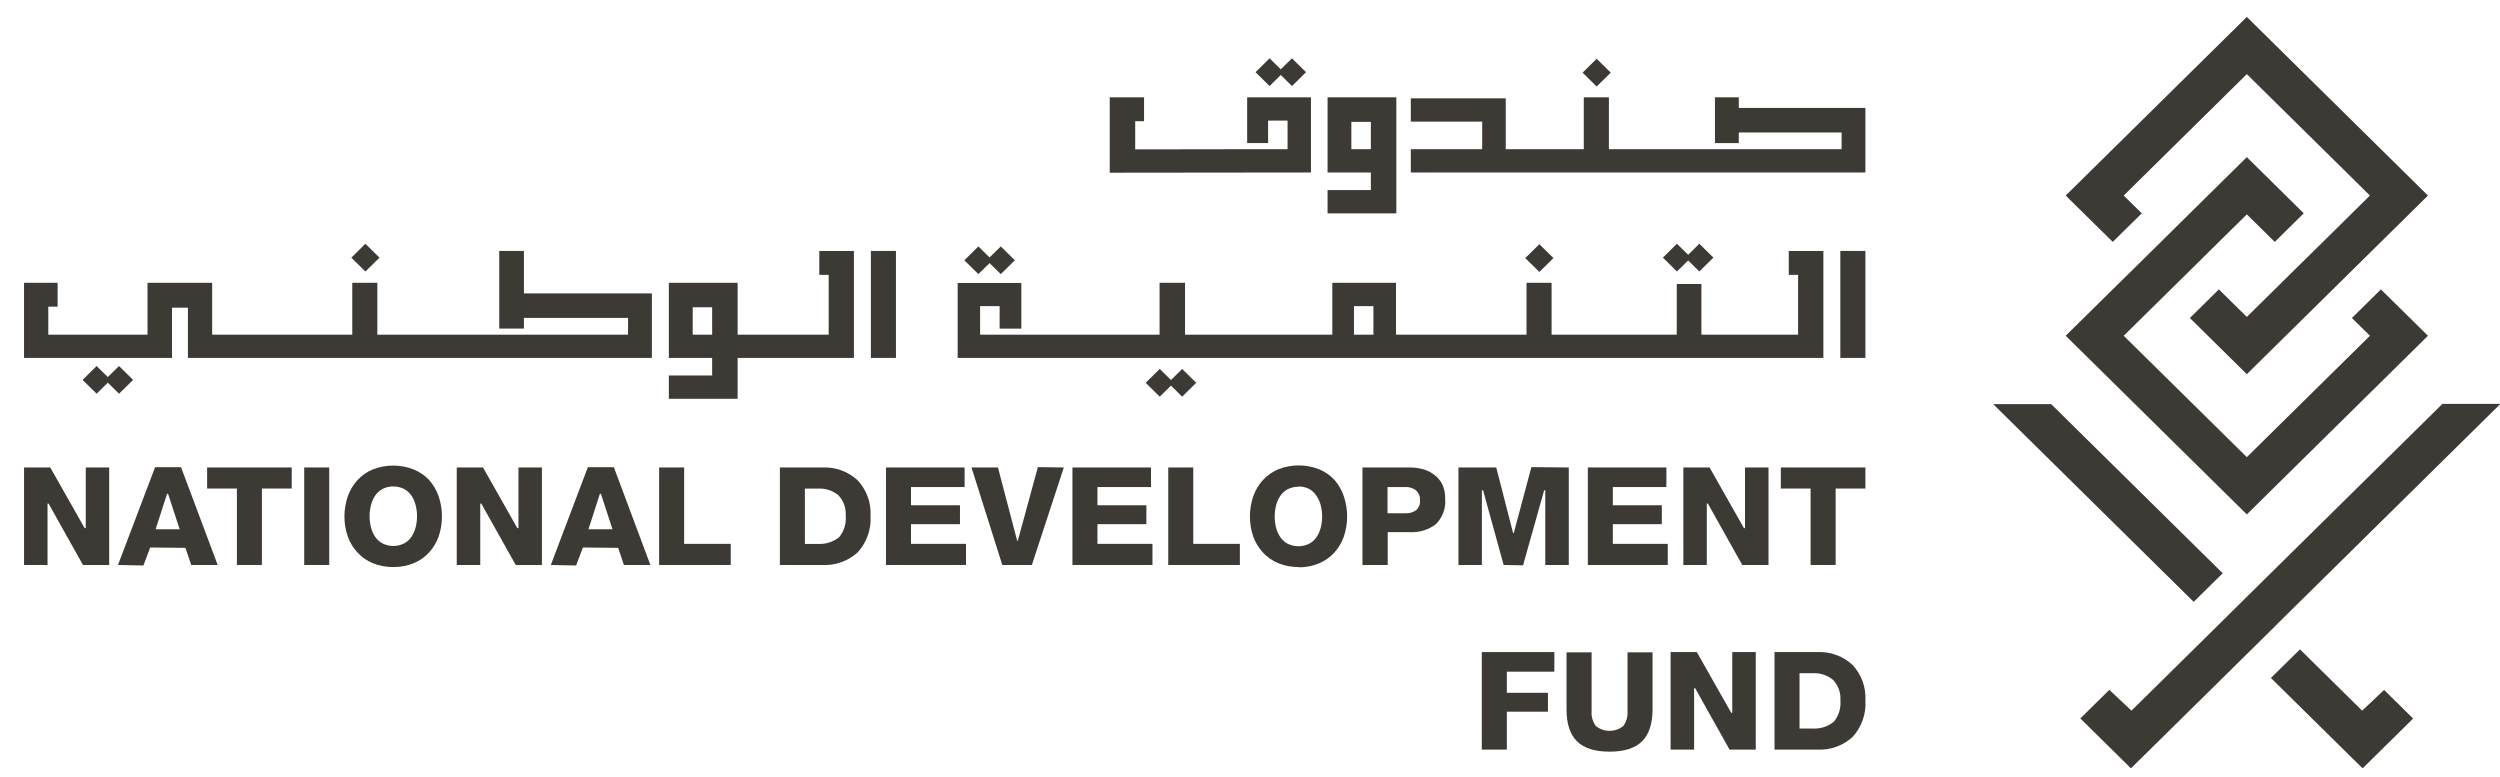
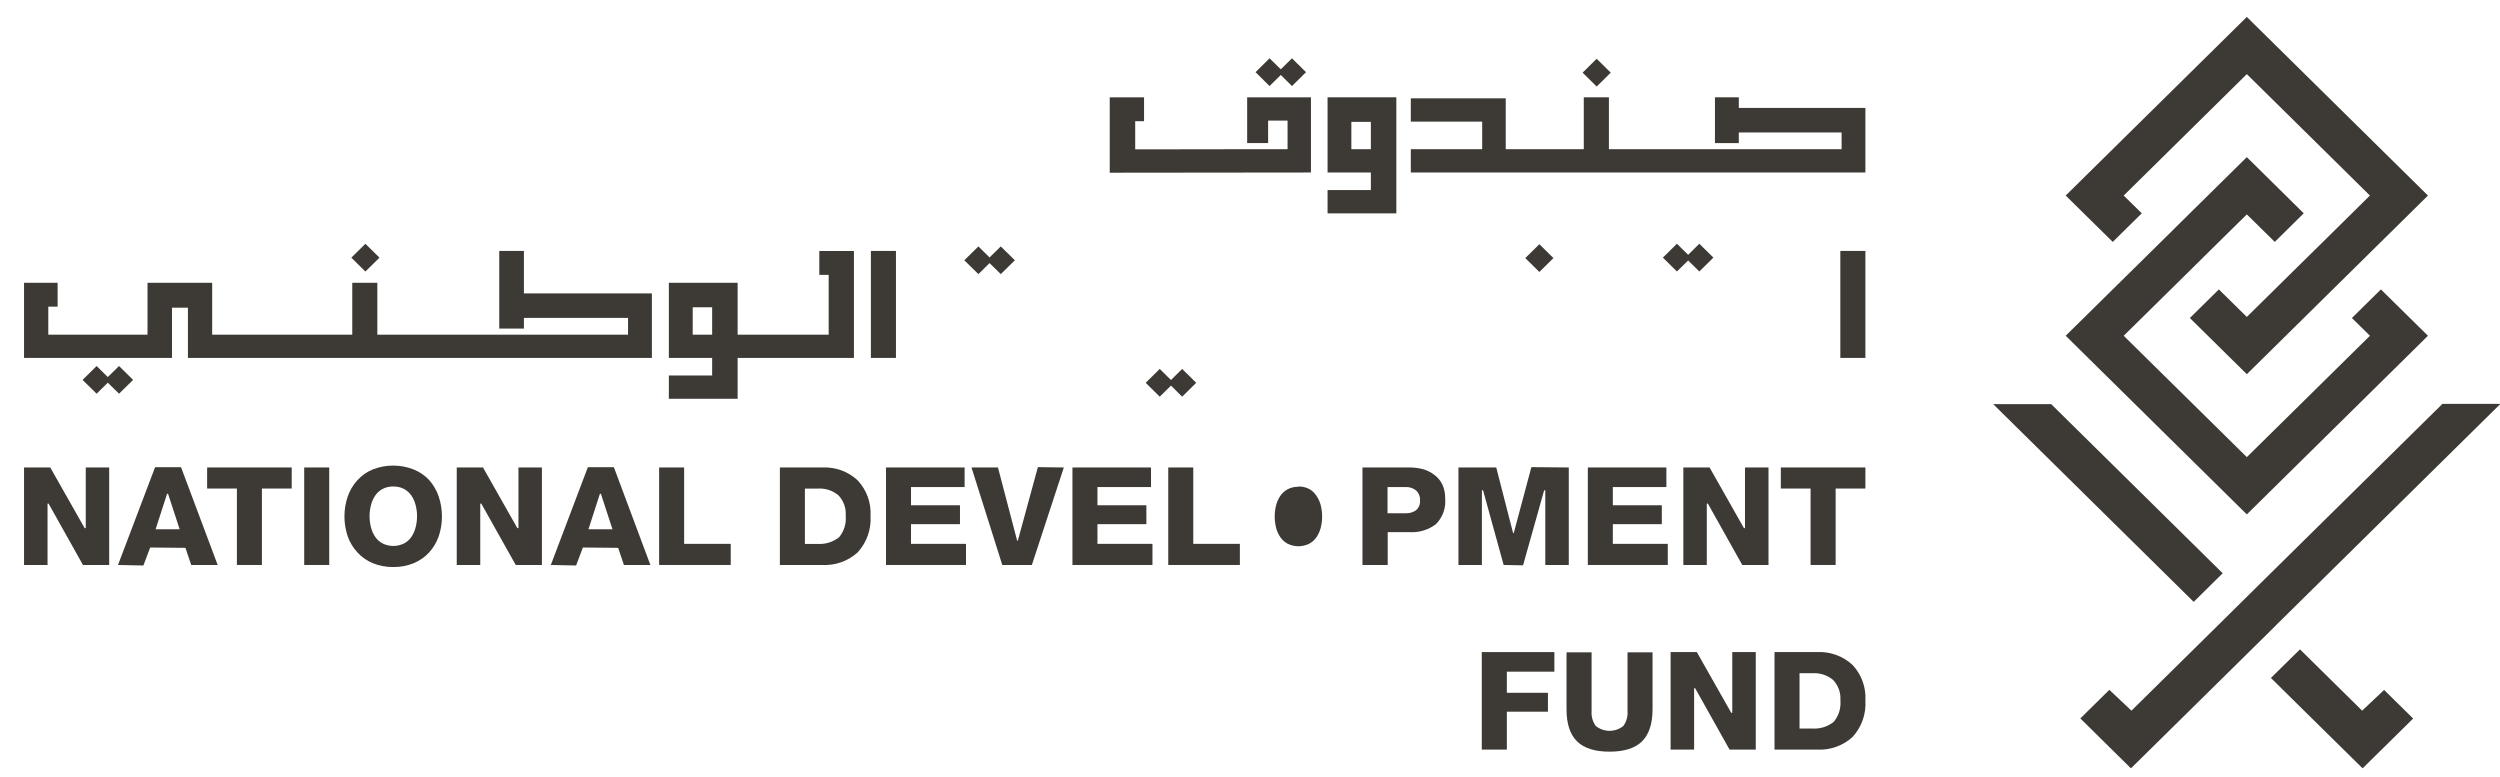
<svg xmlns="http://www.w3.org/2000/svg" width="312" height="97" xml:space="preserve" overflow="hidden">
  <g transform="translate(-4578 -815)">
    <g>
      <g>
        <g>
          <g>
            <path d="M7.253 68.397 3.021 60.738 2.893 60.738 2.893 68.397 0 68.397 0 56.228 3.227 56.228 7.46 63.802 7.595 63.802 7.595 56.228 10.48 56.228 10.48 68.397 7.253 68.397Z" fill="#3D3935" fill-rule="nonzero" fill-opacity="1" transform="matrix(1.014 0 0 1 4581 817.112)" />
            <path d="M11.563 68.397 16.13 56.193 19.322 56.193 23.832 68.397 20.576 68.397 19.864 66.26 15.525 66.217 14.691 68.461ZM16.194 63.937 19.151 63.937 17.726 59.513 17.605 59.513Z" fill="#3D3935" fill-rule="nonzero" fill-opacity="1" transform="matrix(1.014 0 0 1 4581 817.112)" />
            <path d="M26.198 68.397 26.198 58.857 22.535 58.857 22.535 56.228 32.945 56.228 32.945 58.857 29.275 58.857 29.275 68.397 26.198 68.397Z" fill="#3D3935" fill-rule="nonzero" fill-opacity="1" transform="matrix(1.014 0 0 1 4581 817.112)" />
            <path d="M34.483 56.228 37.561 56.228 37.561 68.397 34.483 68.397Z" fill="#3D3935" fill-rule="nonzero" fill-opacity="1" transform="matrix(1.014 0 0 1 4581 817.112)" />
            <path d="M45.434 68.654C44.569 68.665 43.711 68.5 42.912 68.169 42.188 67.864 41.54 67.401 41.017 66.815 40.497 66.24 40.097 65.567 39.841 64.835 39.298 63.217 39.298 61.465 39.841 59.847 40.093 59.103 40.493 58.417 41.017 57.831 41.539 57.243 42.187 56.781 42.912 56.477 44.531 55.831 46.337 55.831 47.956 56.477 48.686 56.775 49.34 57.23 49.873 57.81 50.389 58.407 50.783 59.099 51.034 59.847 51.569 61.467 51.569 63.215 51.034 64.835 50.777 65.563 50.383 66.235 49.873 66.815 49.345 67.4 48.696 67.862 47.971 68.169 47.172 68.5 46.313 68.665 45.448 68.654M45.448 58.601C44.99 58.592 44.538 58.697 44.13 58.907 43.761 59.109 43.445 59.397 43.211 59.748 42.974 60.112 42.8 60.514 42.698 60.938 42.47 61.84 42.47 62.785 42.698 63.688 42.8 64.111 42.974 64.513 43.211 64.877 43.444 65.228 43.759 65.514 44.13 65.711 44.959 66.129 45.938 66.129 46.767 65.711 47.138 65.514 47.453 65.228 47.686 64.877 47.923 64.513 48.097 64.111 48.199 63.688 48.427 62.785 48.427 61.84 48.199 60.938 48.097 60.514 47.923 60.112 47.686 59.748 47.452 59.397 47.136 59.109 46.767 58.907 46.359 58.697 45.906 58.592 45.448 58.601" fill="#3D3935" fill-rule="nonzero" fill-opacity="1" transform="matrix(1.014 0 0 1 4581 817.112)" />
            <path d="M60.517 68.397 56.278 60.738 56.15 60.738 56.15 68.397 53.257 68.397 53.257 56.228 56.485 56.228 60.717 63.802 60.852 63.802 60.852 56.228 63.737 56.228 63.737 68.397 60.517 68.397Z" fill="#3D3935" fill-rule="nonzero" fill-opacity="1" transform="matrix(1.014 0 0 1 4581 817.112)" />
            <path d="M64.835 68.397 69.394 56.193 72.594 56.193 77.089 68.397 73.833 68.397 73.121 66.26 68.782 66.217 67.948 68.461ZM69.466 63.937 72.422 63.937 70.998 59.513 70.876 59.513Z" fill="#3D3935" fill-rule="nonzero" fill-opacity="1" transform="matrix(1.014 0 0 1 4581 817.112)" />
            <path d="M78.165 68.397 78.165 56.228 81.243 56.228 81.243 65.761 86.978 65.761 86.978 68.397 78.165 68.397Z" fill="#3D3935" fill-rule="nonzero" fill-opacity="1" transform="matrix(1.014 0 0 1 4581 817.112)" />
            <path d="M93.027 68.397 93.027 56.228 98.249 56.228C99.856 56.148 101.426 56.727 102.596 57.831 103.703 59.032 104.276 60.631 104.184 62.263 104.291 63.93 103.724 65.57 102.61 66.815 101.43 67.91 99.857 68.481 98.249 68.397ZM96.105 65.768 97.68 65.768C98.639 65.832 99.586 65.529 100.33 64.92 100.934 64.165 101.221 63.204 101.128 62.241 101.196 61.312 100.876 60.396 100.244 59.712 99.534 59.104 98.613 58.799 97.68 58.864L96.105 58.864Z" fill="#3D3935" fill-rule="nonzero" fill-opacity="1" transform="matrix(1.014 0 0 1 4581 817.112)" />
            <path d="M106.087 68.397 106.087 56.228 115.762 56.228 115.762 58.672 109.165 58.672 109.165 60.945 115.192 60.945 115.192 63.303 109.165 63.303 109.165 65.761 115.933 65.761 115.933 68.397 106.087 68.397Z" fill="#3D3935" fill-rule="nonzero" fill-opacity="1" transform="matrix(1.014 0 0 1 4581 817.112)" />
            <path d="M120.4 68.397 116.61 56.228 119.866 56.228 122.231 65.369 122.31 65.369 124.782 56.185 127.974 56.228 124.041 68.397 120.4 68.397Z" fill="#3D3935" fill-rule="nonzero" fill-opacity="1" transform="matrix(1.014 0 0 1 4581 817.112)" />
            <path d="M129.035 68.397 129.035 56.228 138.704 56.228 138.704 58.672 132.113 58.672 132.113 60.945 138.134 60.945 138.134 63.303 132.113 63.303 132.113 65.761 138.882 65.761 138.882 68.397 129.035 68.397Z" fill="#3D3935" fill-rule="nonzero" fill-opacity="1" transform="matrix(1.014 0 0 1 4581 817.112)" />
            <path d="M140.827 68.397 140.827 56.228 143.905 56.228 143.905 65.761 149.64 65.761 149.64 68.397 140.827 68.397Z" fill="#3D3935" fill-rule="nonzero" fill-opacity="1" transform="matrix(1.014 0 0 1 4581 817.112)" />
-             <path d="M156.872 68.654C156.007 68.665 155.149 68.5 154.349 68.169 153.626 67.862 152.979 67.4 152.454 66.815 151.937 66.238 151.537 65.565 151.279 64.835 150.744 63.215 150.744 61.467 151.279 59.847 151.535 59.096 151.94 58.403 152.468 57.81 152.994 57.225 153.64 56.763 154.364 56.456 155.983 55.81 157.788 55.81 159.408 56.456 160.135 56.761 160.784 57.224 161.31 57.81 161.819 58.407 162.204 59.1 162.443 59.847 162.978 61.467 162.978 63.215 162.443 64.835 162.189 65.578 161.789 66.263 161.267 66.851 160.741 67.437 160.092 67.9 159.365 68.205 158.567 68.537 157.708 68.702 156.843 68.689M156.843 58.636C156.385 58.629 155.933 58.734 155.525 58.943 155.157 59.145 154.845 59.433 154.613 59.783 154.37 60.146 154.194 60.549 154.093 60.973 153.874 61.877 153.874 62.82 154.093 63.723 154.194 64.148 154.37 64.551 154.613 64.913 154.842 65.263 155.156 65.549 155.525 65.747 156.356 66.165 157.337 66.165 158.168 65.747 158.537 65.549 158.851 65.263 159.08 64.913 159.32 64.549 159.496 64.147 159.6 63.723 159.819 62.82 159.819 61.877 159.6 60.973 159.496 60.55 159.32 60.147 159.08 59.783 158.854 59.42 158.54 59.119 158.168 58.907 157.759 58.697 157.303 58.592 156.843 58.601" fill="#3D3935" fill-rule="nonzero" fill-opacity="1" transform="matrix(1.014 0 0 1 4581 817.112)" />
+             <path d="M156.872 68.654M156.843 58.636C156.385 58.629 155.933 58.734 155.525 58.943 155.157 59.145 154.845 59.433 154.613 59.783 154.37 60.146 154.194 60.549 154.093 60.973 153.874 61.877 153.874 62.82 154.093 63.723 154.194 64.148 154.37 64.551 154.613 64.913 154.842 65.263 155.156 65.549 155.525 65.747 156.356 66.165 157.337 66.165 158.168 65.747 158.537 65.549 158.851 65.263 159.08 64.913 159.32 64.549 159.496 64.147 159.6 63.723 159.819 62.82 159.819 61.877 159.6 60.973 159.496 60.55 159.32 60.147 159.08 59.783 158.854 59.42 158.54 59.119 158.168 58.907 157.759 58.697 157.303 58.592 156.843 58.601" fill="#3D3935" fill-rule="nonzero" fill-opacity="1" transform="matrix(1.014 0 0 1 4581 817.112)" />
            <path d="M164.73 68.397 164.73 56.228 170.508 56.228C171.075 56.225 171.641 56.297 172.19 56.442 172.695 56.586 173.167 56.828 173.579 57.154 173.994 57.466 174.328 57.871 174.555 58.337 174.804 58.9 174.926 59.51 174.911 60.125 175.013 61.3 174.597 62.461 173.771 63.303 172.848 64.018 171.695 64.373 170.53 64.3L167.836 64.3 167.836 68.397ZM167.815 61.942 170.024 61.942C170.485 61.968 170.942 61.837 171.32 61.572 171.666 61.265 171.848 60.814 171.812 60.353 171.849 59.876 171.665 59.409 171.313 59.085 170.947 58.796 170.49 58.649 170.024 58.672L167.815 58.672Z" fill="#3D3935" fill-rule="nonzero" fill-opacity="1" transform="matrix(1.014 0 0 1 4581 817.112)" />
            <path d="M182.107 68.397 179.571 59.071 179.428 59.071 179.428 68.397 176.543 68.397 176.543 56.228 181.195 56.228 183.269 64.421 183.347 64.421 185.52 56.185 190.122 56.228 190.122 68.397 187.23 68.397 187.23 59.071 187.123 59.071 187.08 59.114 184.494 68.44 182.107 68.397Z" fill="#3D3935" fill-rule="nonzero" fill-opacity="1" transform="matrix(1.014 0 0 1 4581 817.112)" />
            <path d="M192.467 68.397 192.467 56.228 202.135 56.228 202.135 58.672 195.544 58.672 195.544 60.945 201.572 60.945 201.572 63.303 195.544 63.303 195.544 65.761 202.306 65.761 202.306 68.397 192.467 68.397Z" fill="#3D3935" fill-rule="nonzero" fill-opacity="1" transform="matrix(1.014 0 0 1 4581 817.112)" />
            <path d="M211.475 68.397 207.243 60.738 207.108 60.738 207.108 68.397 204.222 68.397 204.222 56.228 207.45 56.228 211.682 63.802 211.81 63.802 211.81 56.228 214.703 56.228 214.703 68.397 211.475 68.397Z" fill="#3D3935" fill-rule="nonzero" fill-opacity="1" transform="matrix(1.014 0 0 1 4581 817.112)" />
            <path d="M219.882 68.397 219.882 58.857 216.22 58.857 216.22 56.228 226.629 56.228 226.629 58.857 222.967 58.857 222.967 68.397 219.882 68.397Z" fill="#3D3935" fill-rule="nonzero" fill-opacity="1" transform="matrix(1.014 0 0 1 4581 817.112)" />
            <path d="M179.414 91.438 179.414 79.269 188.348 79.269 188.348 81.713 182.499 81.713 182.499 84.349 187.558 84.349 187.558 86.707 182.499 86.707 182.499 91.438 179.414 91.438Z" fill="#3D3935" fill-rule="nonzero" fill-opacity="1" transform="matrix(1.014 0 0 1 4581 817.112)" />
            <path d="M195.138 91.695C193.329 91.695 191.982 91.26 191.127 90.398 190.272 89.536 189.845 88.197 189.845 86.423L189.845 79.298 192.93 79.298 192.93 86.636C192.881 87.295 193.062 87.949 193.443 88.489 194.432 89.297 195.852 89.297 196.841 88.489 197.222 87.949 197.402 87.295 197.354 86.636L197.354 79.298 200.432 79.298 200.432 86.423C200.432 88.197 199.997 89.536 199.149 90.398 198.302 91.26 196.948 91.695 195.138 91.695" fill="#3D3935" fill-rule="nonzero" fill-opacity="1" transform="matrix(1.014 0 0 1 4581 817.112)" />
            <path d="M209.908 91.438 205.676 83.779 205.547 83.779 205.547 91.438 202.655 91.438 202.655 79.269 205.882 79.269 210.114 86.843 210.243 86.843 210.243 79.269 213.135 79.269 213.135 91.438 209.908 91.438Z" fill="#3D3935" fill-rule="nonzero" fill-opacity="1" transform="matrix(1.014 0 0 1 4581 817.112)" />
            <path d="M215.444 91.438 215.444 79.269 220.666 79.269C222.285 79.18 223.869 79.76 225.048 80.872 226.153 82.075 226.723 83.674 226.629 85.304 226.74 86.972 226.172 88.613 225.055 89.857 223.869 90.96 222.283 91.532 220.666 91.438ZM218.522 88.809 220.103 88.809C221.06 88.874 222.006 88.571 222.746 87.962 223.354 87.207 223.642 86.247 223.552 85.283 223.619 84.353 223.296 83.437 222.661 82.753 221.952 82.147 221.034 81.842 220.103 81.906L218.522 81.906Z" fill="#3D3935" fill-rule="nonzero" fill-opacity="1" transform="matrix(1.014 0 0 1 4581 817.112)" />
            <path d="M223.544 29.204 226.629 29.204 226.629 42.556 223.544 42.556Z" fill="#3D3935" fill-rule="nonzero" fill-opacity="1" transform="matrix(1.014 0 0 1 4581 817.112)" />
            <path d="M117.458 28.641 115.726 30.373 117.458 32.097 118.833 30.722 120.215 32.097 121.946 30.373 120.215 28.641 118.833 30.016 117.458 28.641Z" fill="#3D3935" fill-rule="nonzero" fill-opacity="1" transform="matrix(1.014 0 0 1 4581 817.112)" />
            <path d="M142.537 47.394 144.268 45.662 142.537 43.931 141.162 45.313 139.779 43.931 138.048 45.662 139.779 47.394 141.162 46.011 142.537 47.394Z" fill="#3D3935" fill-rule="nonzero" fill-opacity="1" transform="matrix(1.014 0 0 1 4581 817.112)" />
            <path d="M204.814 30.394 206.189 31.769 207.92 30.038 206.189 28.306 204.814 29.689 203.431 28.306 201.707 30.038 203.431 31.769 204.814 30.394Z" fill="#3D3935" fill-rule="nonzero" fill-opacity="1" transform="matrix(1.014 0 0 1 4581 817.112)" />
            <path d="M186.581 29.017 189.048 29.017 189.048 31.484 186.581 31.484Z" fill="#3D3935" fill-rule="nonzero" fill-opacity="1" transform="matrix(0.712 -0.702 0.712 0.702 4614.85 957.818)" />
-             <path d="M217.196 29.211 217.196 32.189 218.343 32.189 218.343 39.656 206.445 39.656 206.445 33.329 203.41 33.329 203.41 39.656 188.006 39.656 188.006 33.18 184.921 33.18 184.921 39.656 168.855 39.656 168.855 33.18 161.018 33.18 161.018 39.656 142.893 39.656 142.893 33.18 139.758 33.18 139.758 39.656 117.671 39.656 117.671 36.094 120.072 36.094 120.072 38.901 122.744 38.901 122.744 33.201 114.907 33.201 114.907 42.556 221.457 42.556 221.457 29.211 217.182 29.211ZM166.077 39.656 163.683 39.656 163.683 36.094 166.077 36.094Z" fill="#3D3935" fill-rule="nonzero" fill-opacity="1" transform="matrix(1.014 0 0 1 4581 817.112)" />
            <path d="M61.522 29.204 58.487 29.204 58.487 38.894 61.522 38.894 61.522 37.561 74.339 37.561 74.339 39.656 64.471 39.656 61.522 39.656 58.487 39.656 57.568 39.656 56.449 39.656 49.217 39.656 48.654 39.656 45.37 39.656 44.579 39.656 43.482 39.656 43.482 33.18 40.397 33.18 40.397 39.656 39.043 39.656 38.252 39.656 34.968 39.656 34.405 39.656 25.649 39.656 24.253 39.656 23.155 39.656 23.155 33.18 15.197 33.18 15.197 39.656 2.985 39.656 2.985 36.158 4.132 36.158 4.132 33.18 2.985 33.18 0 33.18 0 42.556 18.211 42.556 18.211 36.286 20.17 36.286 20.17 42.556 24.253 42.556 25.649 42.556 34.405 42.556 34.968 42.556 38.252 42.556 39.043 42.556 44.579 42.556 45.37 42.556 48.654 42.556 49.217 42.556 56.449 42.556 57.568 42.556 77.274 42.556 77.274 34.505 61.522 34.505 61.522 29.204Z" fill="#3D3935" fill-rule="nonzero" fill-opacity="1" transform="matrix(1.014 0 0 1 4581 817.112)" />
            <path d="M104.227 29.204 107.312 29.204 107.312 42.556 104.227 42.556Z" fill="#3D3935" fill-rule="nonzero" fill-opacity="1" transform="matrix(1.014 0 0 1 4581 817.112)" />
            <path d="M10.309 44.943 8.934 43.568 7.203 45.299 8.934 47.023 10.309 45.648 11.692 47.023 13.423 45.299 11.692 43.568 10.309 44.943Z" fill="#3D3935" fill-rule="nonzero" fill-opacity="1" transform="matrix(1.014 0 0 1 4581 817.112)" />
            <path d="M41.075 29.017 43.543 29.017 43.543 31.484 41.075 31.484Z" fill="#3D3935" fill-rule="nonzero" fill-opacity="1" transform="matrix(0.712 -0.702 0.712 0.702 4571.94 855.621)" />
            <path d="M97.879 29.211 97.879 32.189 99.033 32.189 99.033 39.656 87.826 39.656 87.826 33.18 79.362 33.18 79.362 42.556 84.691 42.556 84.691 44.75 79.362 44.75 79.362 47.657 87.826 47.657 87.826 42.556 102.14 42.556 102.14 29.211 97.865 29.211ZM82.297 39.656 82.297 36.236 84.691 36.236 84.691 39.656Z" fill="#3D3935" fill-rule="nonzero" fill-opacity="1" transform="matrix(1.014 0 0 1 4581 817.112)" />
            <path d="M158.389 10.032 150.538 10.032 150.538 15.746 153.117 15.746 153.117 12.938 155.511 12.938 155.511 16.508 153.815 16.508 153.117 16.508 150.538 16.508 136.759 16.529 136.759 13.01 137.849 13.01 137.849 10.032 136.759 10.032 136.702 10.032 133.624 10.032 133.624 19.443 158.389 19.415 158.389 10.032Z" fill="#3D3935" fill-rule="nonzero" fill-opacity="1" transform="matrix(1.014 0 0 1 4581 817.112)" />
            <path d="M168.898 10.032 160.434 10.032 160.434 19.415 165.763 19.415 165.763 21.609 160.434 21.609 160.434 24.516 168.898 24.516ZM163.362 16.508 163.362 13.095 165.763 13.095 165.763 16.508Z" fill="#3D3935" fill-rule="nonzero" fill-opacity="1" transform="matrix(1.014 0 0 1 4581 817.112)" />
            <path d="M211.048 11.357 211.048 10.032 208.112 10.032 208.112 15.746 211.048 15.746 211.048 14.42 223.701 14.42 223.701 16.508 215.059 16.508 211.048 16.508 208.112 16.508 207.037 16.508 206.559 16.508 205.975 16.508 202.477 16.508 201.921 16.508 196.941 16.508 196.15 16.508 195.06 16.508 195.06 10.032 191.968 10.032 191.968 16.508 191.234 16.508 183.076 16.508 182.364 16.508 182.364 10.16 170.679 10.16 170.679 13.067 179.464 13.067 179.464 16.508 170.679 16.508 170.679 19.415 183.076 19.415 191.234 19.415 196.15 19.415 196.941 19.415 201.921 19.415 202.477 19.415 205.975 19.415 206.559 19.415 226.629 19.415 226.629 11.357 211.048 11.357Z" fill="#3D3935" fill-rule="nonzero" fill-opacity="1" transform="matrix(1.014 0 0 1 4581 817.112)" />
            <path d="M193.682 5.71 196.15 5.71 196.15 8.178 193.682 8.178Z" fill="#3D3935" fill-rule="nonzero" fill-opacity="1" transform="matrix(0.712 -0.702 0.712 0.702 4633.54 956.023)" />
            <path d="M154.677 7.246 156.052 8.628 157.784 6.897 156.052 5.165 154.677 6.54 153.295 5.165 151.571 6.897 153.295 8.628 154.677 7.246Z" fill="#3D3935" fill-rule="nonzero" fill-opacity="1" transform="matrix(1.014 0 0 1 4581 817.112)" />
            <path d="M295.867 22.293 287.118 31.042 283.549 34.612 282.58 35.581 273.574 44.586 266.563 37.576 270.133 34.006 273.574 37.44 278.661 32.353 279.972 31.042 283.549 27.473 288.721 22.293 285.764 19.329 273.574 7.139 258.42 22.293 260.643 24.509 257.073 28.078 251.281 22.293 273.574 0 295.867 22.293Z" fill="#3D3935" fill-rule="nonzero" fill-opacity="1" transform="matrix(1.014 0 0 1 4581 817.112)" />
            <path d="M263.607 27.473 264.654 26.425 264.654 26.418 273.574 17.498 280.578 24.509 277.015 28.078 273.574 24.644 268.836 29.375 267.176 31.042 263.607 34.612 258.42 39.791 261.384 42.755 273.574 54.938 288.728 39.791 286.505 37.576 290.075 34.006 295.867 39.791 273.574 62.085 251.281 39.791 256.674 34.398 260.037 31.042 263.607 27.473Z" fill="#3D3935" fill-rule="nonzero" fill-opacity="1" transform="matrix(1.014 0 0 1 4581 817.112)" />
            <path d="M287.766 86.579 280.115 78.927 276.538 82.497 284.111 90.07 287.823 93.775 294.043 87.562 290.467 83.993 287.766 86.579Z" fill="#3D3935" fill-rule="nonzero" fill-opacity="1" transform="matrix(1.014 0 0 1 4581 817.112)" />
            <path d="M270.603 69.43 249.5 48.327 242.361 48.327 267.034 73 270.603 69.43Z" fill="#3D3935" fill-rule="nonzero" fill-opacity="1" transform="matrix(1.014 0 0 1 4581 817.112)" />
            <path d="M277.129 75.949 304.787 48.291 297.648 48.291 275.818 70.121 269.99 75.963 259.375 86.579 256.653 83.979 253.083 87.548 259.31 93.775 263.022 90.07 273.567 79.526 277.136 75.956 277.129 75.949Z" fill="#3D3935" fill-rule="nonzero" fill-opacity="1" transform="matrix(1.014 0 0 1 4581 817.112)" />
          </g>
        </g>
      </g>
    </g>
  </g>
</svg>